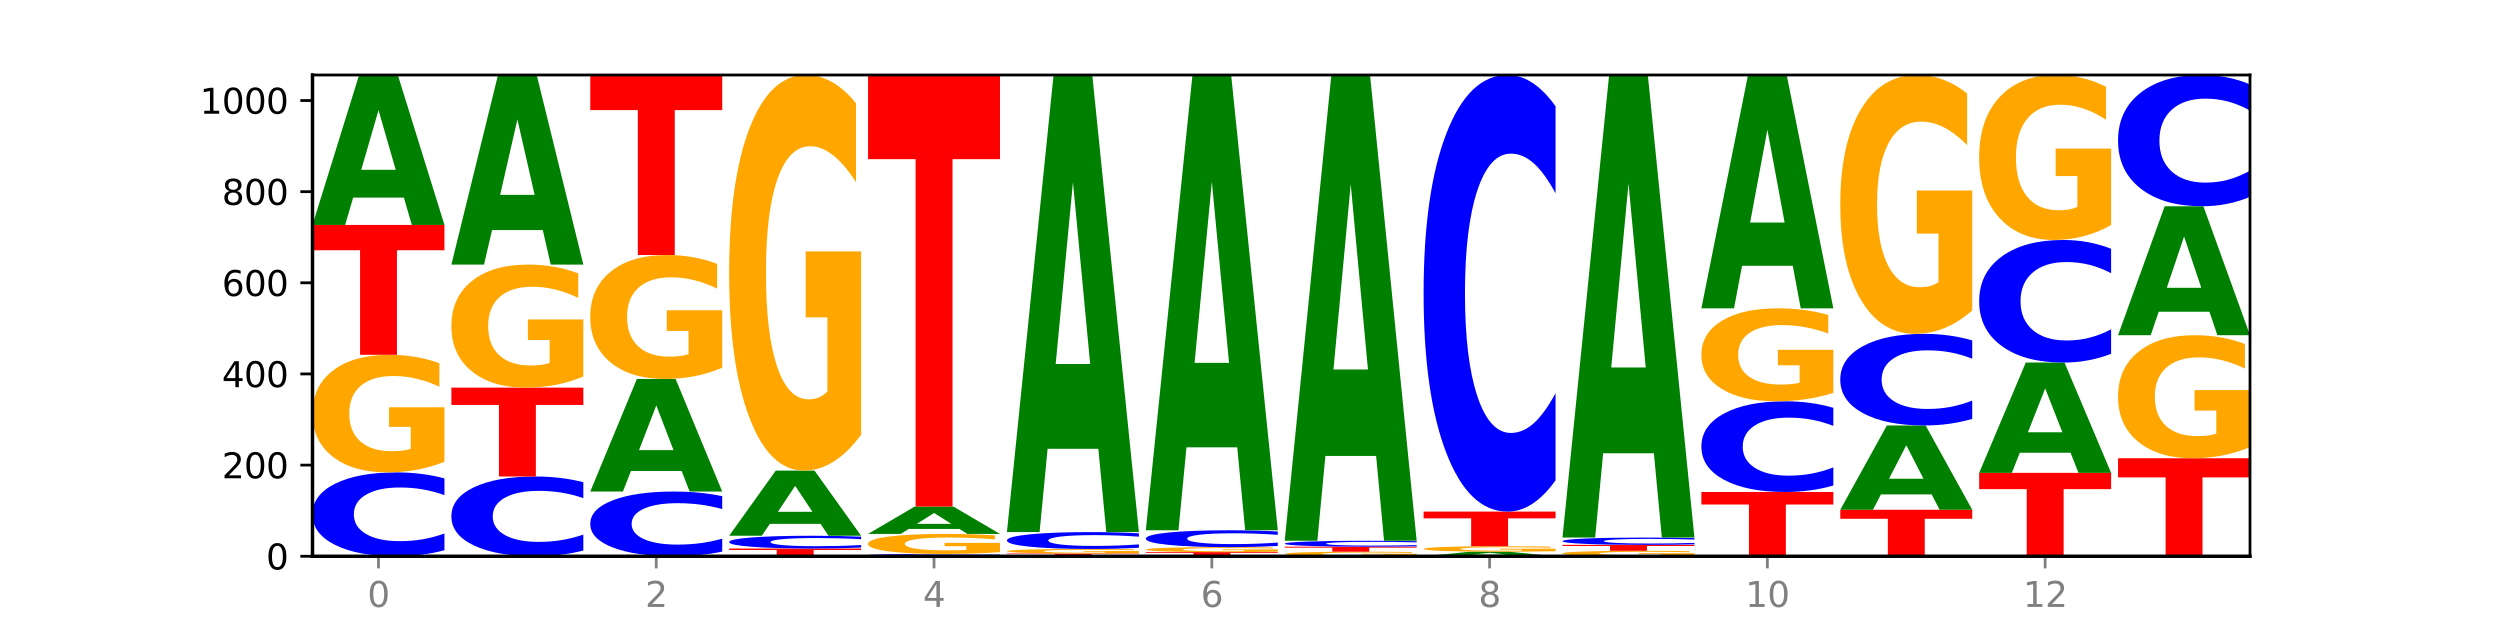
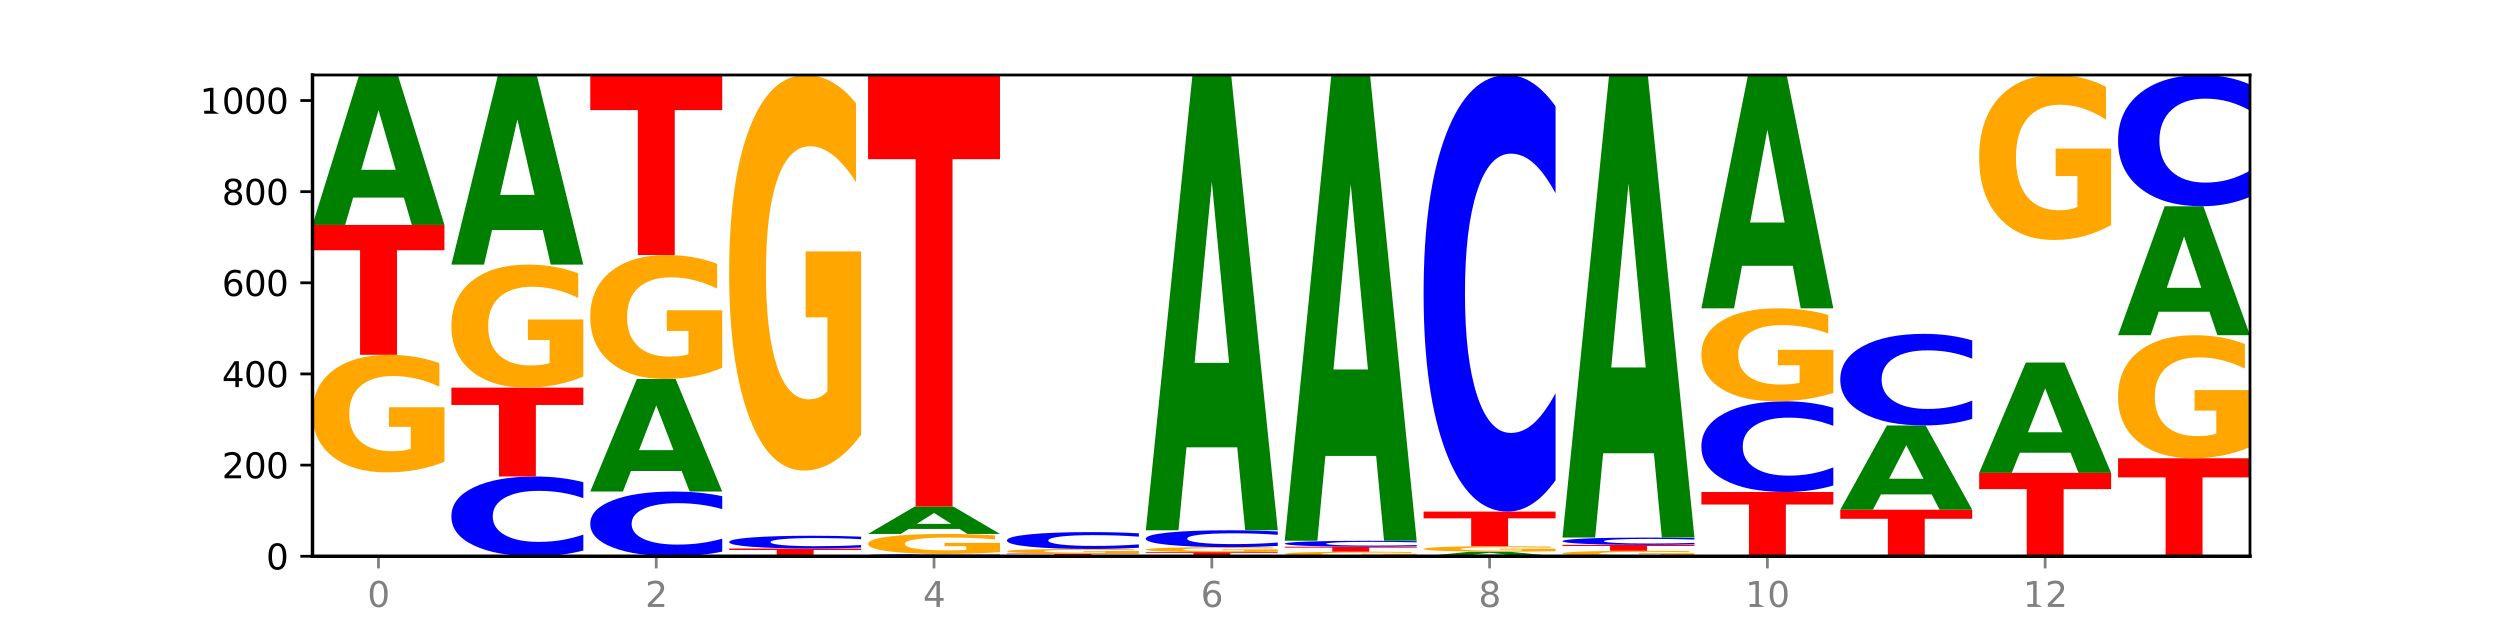
<svg xmlns="http://www.w3.org/2000/svg" xmlns:xlink="http://www.w3.org/1999/xlink" width="720pt" height="180pt" viewBox="0 0 720 180" version="1.1">
  <defs>
    <style type="text/css">*{stroke-linejoin: round; stroke-linecap: butt}</style>
  </defs>
  <g id="figure_1">
    <g id="patch_1">
      <path d="M 0 180  L 720 180  L 720 0  L 0 0  z " style="fill: #ffffff" />
    </g>
    <g id="axes_1">
      <g id="patch_2">
        <path d="M 90 160.2  L 648 160.2  L 648 21.6  L 90 21.6  z " style="fill: #ffffff" />
      </g>
      <g id="line2d_1">
        <path d="M 90 160.2  L 648 160.2  " clip-path="url(#pded46e2f58)" style="fill: none; stroke: #000000; stroke-width: 0.5; stroke-linecap: square" />
      </g>
      <g id="patch_3">
-         <path d="M 128 158.469  Q 124.821 159.327 121.384 159.761  Q 117.947 160.2 114.204 160.2  Q 103.04 160.2 96.52 156.947  Q 90 153.695 90 148.132  Q 90 142.55 96.52 139.303  Q 103.04 136.05 114.204 136.05  Q 117.947 136.05 121.384 136.489  Q 124.821 136.923 128 137.781  L 128 142.595  Q 124.793 141.458 121.681 140.929  Q 118.569 140.4 115.132 140.4  Q 108.966 140.4 105.434 142.46  Q 101.91 144.516 101.91 148.132  Q 101.91 151.734 105.434 153.795  Q 108.966 155.85 115.132 155.85  Q 118.569 155.85 121.681 155.321  Q 124.793 154.787 128 153.65  L 128 158.469  z " clip-path="url(#pded46e2f58)" style="fill: #0000ff" />
-       </g>
+         </g>
      <g id="patch_4">
        <path d="M 128 132.986  Q 124.168 134.518 120.046 135.288  Q 115.924 136.05 111.529 136.05  Q 101.599 136.05 95.8 131.489  Q 90 126.929 90 119.129  Q 90 111.239 95.902 106.713  Q 101.812 102.188 112.091 102.188  Q 116.052 102.188 119.68 102.803  Q 123.316 103.412 126.535 104.615  L 126.535 111.365  Q 123.214 109.819 119.926 109.057  Q 116.639 108.287 113.335 108.287  Q 107.22 108.287 103.907 111.099  Q 100.594 113.904 100.594 119.129  Q 100.594 124.305 103.788 127.131  Q 106.982 129.95 112.858 129.95  Q 114.459 129.95 115.83 129.79  Q 117.201 129.622 118.291 129.272  L 118.291 122.934  L 112.032 122.934  L 112.032 117.29  L 128 117.29  L 128 132.986  z " clip-path="url(#pded46e2f58)" style="fill: #ffa600" />
      </g>
      <g id="patch_5">
        <path d="M 90 64.781  L 128 64.781  L 128 72.077  L 114.329 72.077  L 114.329 102.188  L 103.698 102.188  L 103.698 72.077  L 90 72.077  L 90 64.781  z " clip-path="url(#pded46e2f58)" style="fill: #ff0000" />
      </g>
      <g id="patch_6">
        <path d="M 116.323 56.915  L 101.708 56.915  L 99.401 64.781  L 90 64.781  L 103.425 21.6  L 114.575 21.6  L 128 64.781  L 118.607 64.781  L 116.323 56.915  z M 104.039 48.901  L 113.969 48.901  L 109.012 31.724  L 104.039 48.901  z " clip-path="url(#pded46e2f58)" style="fill: #008000" />
      </g>
      <g id="patch_7">
        <path d="M 168 158.554  Q 164.821 159.37 161.384 159.782  Q 157.947 160.2 154.204 160.2  Q 143.04 160.2 136.52 157.107  Q 130 154.013 130 148.723  Q 130 143.414 136.52 140.325  Q 143.04 137.231 154.204 137.231  Q 157.947 137.231 161.384 137.649  Q 164.821 138.062 168 138.878  L 168 143.456  Q 164.793 142.374 161.681 141.871  Q 158.569 141.369 155.132 141.369  Q 148.966 141.369 145.434 143.328  Q 141.91 145.283 141.91 148.723  Q 141.91 152.148 145.434 154.108  Q 148.966 156.063 155.132 156.063  Q 158.569 156.063 161.681 155.56  Q 164.793 155.052 168 153.97  L 168 158.554  z " clip-path="url(#pded46e2f58)" style="fill: #0000ff" />
      </g>
      <g id="patch_8">
        <path d="M 130 111.638  L 168 111.638  L 168 116.629  L 154.329 116.629  L 154.329 137.231  L 143.698 137.231  L 143.698 116.629  L 130 116.629  L 130 111.638  z " clip-path="url(#pded46e2f58)" style="fill: #ff0000" />
      </g>
      <g id="patch_9">
        <path d="M 168 108.431  Q 164.168 110.034 160.046 110.84  Q 155.924 111.638 151.529 111.638  Q 141.599 111.638 135.8 106.865  Q 130 102.092 130 93.93  Q 130 85.672 135.902 80.936  Q 141.812 76.2 152.091 76.2  Q 156.052 76.2 159.68 76.844  Q 163.316 77.481 166.535 78.74  L 166.535 85.804  Q 163.214 84.186 159.926 83.389  Q 156.639 82.583 153.335 82.583  Q 147.22 82.583 143.907 85.526  Q 140.594 88.461 140.594 93.93  Q 140.594 99.347 143.788 102.304  Q 146.982 105.254 152.858 105.254  Q 154.459 105.254 155.83 105.086  Q 157.201 104.91 158.291 104.544  L 158.291 97.912  L 152.032 97.912  L 152.032 92.004  L 168 92.004  L 168 108.431  z " clip-path="url(#pded46e2f58)" style="fill: #ffa600" />
      </g>
      <g id="patch_10">
        <path d="M 156.323 66.254  L 141.708 66.254  L 139.401 76.2  L 130 76.2  L 143.425 21.6  L 154.575 21.6  L 168 76.2  L 158.607 76.2  L 156.323 66.254  z M 144.039 56.12  L 153.969 56.12  L 149.012 34.402  L 144.039 56.12  z " clip-path="url(#pded46e2f58)" style="fill: #008000" />
      </g>
      <g id="patch_11">
        <path d="M 208 158.864  Q 204.821 159.526 201.384 159.861  Q 197.947 160.2 194.204 160.2  Q 183.04 160.2 176.52 157.69  Q 170 155.18 170 150.887  Q 170 146.579 176.52 144.073  Q 183.04 141.562 194.204 141.562  Q 197.947 141.562 201.384 141.901  Q 204.821 142.236 208 142.898  L 208 146.614  Q 204.793 145.736 201.681 145.328  Q 198.569 144.92 195.132 144.92  Q 188.966 144.92 185.434 146.51  Q 181.91 148.096 181.91 150.887  Q 181.91 153.667 185.434 155.257  Q 188.966 156.843 195.132 156.843  Q 198.569 156.843 201.681 156.435  Q 204.793 156.023 208 155.145  L 208 158.864  z " clip-path="url(#pded46e2f58)" style="fill: #0000ff" />
      </g>
      <g id="patch_12">
        <path d="M 196.323 135.657  L 181.708 135.657  L 179.401 141.562  L 170 141.562  L 183.425 109.144  L 194.575 109.144  L 208 141.562  L 198.607 141.562  L 196.323 135.657  z M 184.039 129.64  L 193.969 129.64  L 189.012 116.745  L 184.039 129.64  z " clip-path="url(#pded46e2f58)" style="fill: #008000" />
      </g>
      <g id="patch_13">
        <path d="M 208 105.914  Q 204.168 107.529 200.046 108.34  Q 195.924 109.144 191.529 109.144  Q 181.599 109.144 175.8 104.336  Q 170 99.527 170 91.305  Q 170 82.986 175.902 78.215  Q 181.812 73.444 192.091 73.444  Q 196.052 73.444 199.68 74.093  Q 203.316 74.734 206.535 76.003  L 206.535 83.119  Q 203.214 81.489 199.926 80.686  Q 196.639 79.874 193.335 79.874  Q 187.22 79.874 183.907 82.839  Q 180.594 85.796 180.594 91.305  Q 180.594 96.762 183.788 99.741  Q 186.982 102.713 192.858 102.713  Q 194.459 102.713 195.83 102.544  Q 197.201 102.367 198.291 101.998  L 198.291 95.317  L 192.032 95.317  L 192.032 89.365  L 208 89.365  L 208 105.914  z " clip-path="url(#pded46e2f58)" style="fill: #ffa600" />
      </g>
      <g id="patch_14">
        <path d="M 170 21.6  L 208 21.6  L 208 31.711  L 194.329 31.711  L 194.329 73.444  L 183.698 73.444  L 183.698 31.711  L 170 31.711  L 170 21.6  z " clip-path="url(#pded46e2f58)" style="fill: #ff0000" />
      </g>
      <g id="patch_15">
        <path d="M 210 157.969  L 248 157.969  L 248 158.404  L 234.329 158.404  L 234.329 160.2  L 223.698 160.2  L 223.698 158.404  L 210 158.404  L 210 157.969  z " clip-path="url(#pded46e2f58)" style="fill: #ff0000" />
      </g>
      <g id="patch_16">
        <path d="M 248 157.705  Q 244.821 157.836 241.384 157.902  Q 237.947 157.969 234.204 157.969  Q 223.04 157.969 216.52 157.474  Q 210 156.979 210 156.132  Q 210 155.283 216.52 154.789  Q 223.04 154.294 234.204 154.294  Q 237.947 154.294 241.384 154.361  Q 244.821 154.427 248 154.557  L 248 155.29  Q 244.793 155.117 241.681 155.036  Q 238.569 154.956 235.132 154.956  Q 228.966 154.956 225.434 155.269  Q 221.91 155.582 221.91 156.132  Q 221.91 156.68 225.434 156.994  Q 228.966 157.307 235.132 157.307  Q 238.569 157.307 241.681 157.226  Q 244.793 157.145 248 156.972  L 248 157.705  z " clip-path="url(#pded46e2f58)" style="fill: #0000ff" />
      </g>
      <g id="patch_17">
-         <path d="M 236.323 150.875  L 221.708 150.875  L 219.401 154.294  L 210 154.294  L 223.425 135.525  L 234.575 135.525  L 248 154.294  L 238.607 154.294  L 236.323 150.875  z M 224.039 147.391  L 233.969 147.391  L 229.012 139.926  L 224.039 147.391  z " clip-path="url(#pded46e2f58)" style="fill: #008000" />
-       </g>
+         </g>
      <g id="patch_18">
        <path d="M 248 125.217  Q 244.168 130.371 240.046 132.96  Q 235.924 135.525 231.529 135.525  Q 221.599 135.525 215.8 120.181  Q 210 104.837 210 78.598  Q 210 52.052 215.902 36.826  Q 221.812 21.6 232.091 21.6  Q 236.052 21.6 239.68 23.671  Q 243.316 25.718 246.535 29.766  L 246.535 52.476  Q 243.214 47.275 239.926 44.71  Q 236.639 42.121 233.335 42.121  Q 227.22 42.121 223.907 51.582  Q 220.594 61.018 220.594 78.598  Q 220.594 96.012 223.788 105.52  Q 226.982 115.004 232.858 115.004  Q 234.459 115.004 235.83 114.463  Q 237.201 113.898 238.291 112.721  L 238.291 91.4  L 232.032 91.4  L 232.032 72.409  L 248 72.409  L 248 125.217  z " clip-path="url(#pded46e2f58)" style="fill: #ffa600" />
      </g>
      <g id="patch_19">
        <path d="M 288 160.153  Q 284.821 160.176 281.384 160.188  Q 277.947 160.2 274.204 160.2  Q 263.04 160.2 256.52 160.112  Q 250 160.023 250 159.872  Q 250 159.72 256.52 159.632  Q 263.04 159.544 274.204 159.544  Q 277.947 159.544 281.384 159.556  Q 284.821 159.567 288 159.591  L 288 159.722  Q 284.793 159.691 281.681 159.676  Q 278.569 159.662 275.132 159.662  Q 268.966 159.662 265.434 159.718  Q 261.91 159.774 261.91 159.872  Q 261.91 159.97 265.434 160.026  Q 268.966 160.082 275.132 160.082  Q 278.569 160.082 281.681 160.067  Q 284.793 160.053 288 160.022  L 288 160.153  z " clip-path="url(#pded46e2f58)" style="fill: #0000ff" />
      </g>
      <g id="patch_20">
        <path d="M 288 159.021  Q 284.168 159.282 280.046 159.414  Q 275.924 159.544 271.529 159.544  Q 261.599 159.544 255.8 158.766  Q 250 157.988 250 156.658  Q 250 155.312 255.902 154.541  Q 261.812 153.769 272.091 153.769  Q 276.052 153.769 279.68 153.874  Q 283.316 153.978 286.535 154.183  L 286.535 155.334  Q 283.214 155.07 279.926 154.94  Q 276.639 154.809 273.335 154.809  Q 267.22 154.809 263.907 155.289  Q 260.594 155.767 260.594 156.658  Q 260.594 157.541 263.788 158.023  Q 266.982 158.504 272.858 158.504  Q 274.459 158.504 275.83 158.476  Q 277.201 158.447 278.291 158.388  L 278.291 157.307  L 272.032 157.307  L 272.032 156.344  L 288 156.344  L 288 159.021  z " clip-path="url(#pded46e2f58)" style="fill: #ffa600" />
      </g>
      <g id="patch_21">
        <path d="M 276.323 152.334  L 261.708 152.334  L 259.401 153.769  L 250 153.769  L 263.425 145.894  L 274.575 145.894  L 288 153.769  L 278.607 153.769  L 276.323 152.334  z M 264.039 150.873  L 273.969 150.873  L 269.012 147.74  L 264.039 150.873  z " clip-path="url(#pded46e2f58)" style="fill: #008000" />
      </g>
      <g id="patch_22">
        <path d="M 250 21.6  L 288 21.6  L 288 45.841  L 274.329 45.841  L 274.329 145.894  L 263.698 145.894  L 263.698 45.841  L 250 45.841  L 250 21.6  z " clip-path="url(#pded46e2f58)" style="fill: #ff0000" />
      </g>
      <g id="patch_23">
        <path d="M 290 159.412  L 328 159.412  L 328 159.566  L 314.329 159.566  L 314.329 160.2  L 303.698 160.2  L 303.698 159.566  L 290 159.566  L 290 159.412  z " clip-path="url(#pded46e2f58)" style="fill: #ff0000" />
      </g>
      <g id="patch_24">
        <path d="M 328 159.294  Q 324.168 159.353 320.046 159.383  Q 315.924 159.412 311.529 159.412  Q 301.599 159.412 295.8 159.236  Q 290 159.059 290 158.757  Q 290 158.451 295.902 158.275  Q 301.812 158.1 312.091 158.1  Q 316.052 158.1 319.68 158.124  Q 323.316 158.147 326.535 158.194  L 326.535 158.456  Q 323.214 158.396 319.926 158.366  Q 316.639 158.336 313.335 158.336  Q 307.22 158.336 303.907 158.445  Q 300.594 158.554 300.594 158.757  Q 300.594 158.957 303.788 159.067  Q 306.982 159.176 312.858 159.176  Q 314.459 159.176 315.83 159.17  Q 317.201 159.163 318.291 159.15  L 318.291 158.904  L 312.032 158.904  L 312.032 158.685  L 328 158.685  L 328 159.294  z " clip-path="url(#pded46e2f58)" style="fill: #ffa600" />
      </g>
      <g id="patch_25">
        <path d="M 328 157.752  Q 324.821 157.924 321.384 158.012  Q 317.947 158.1 314.204 158.1  Q 303.04 158.1 296.52 157.446  Q 290 156.792 290 155.673  Q 290 154.551 296.52 153.898  Q 303.04 153.244 314.204 153.244  Q 317.947 153.244 321.384 153.332  Q 324.821 153.419 328 153.592  L 328 154.56  Q 324.793 154.331 321.681 154.225  Q 318.569 154.118 315.132 154.118  Q 308.966 154.118 305.434 154.533  Q 301.91 154.946 301.91 155.673  Q 301.91 156.398 305.434 156.812  Q 308.966 157.225 315.132 157.225  Q 318.569 157.225 321.681 157.119  Q 324.793 157.012 328 156.783  L 328 157.752  z " clip-path="url(#pded46e2f58)" style="fill: #0000ff" />
      </g>
      <g id="patch_26">
-         <path d="M 316.323 129.262  L 301.708 129.262  L 299.401 153.244  L 290 153.244  L 303.425 21.6  L 314.575 21.6  L 328 153.244  L 318.607 153.244  L 316.323 129.262  z M 304.039 104.83  L 313.969 104.83  L 309.012 52.465  L 304.039 104.83  z " clip-path="url(#pded46e2f58)" style="fill: #008000" />
-       </g>
+         </g>
      <g id="patch_27">
        <path d="M 330 159.019  L 368 159.019  L 368 159.249  L 354.329 159.249  L 354.329 160.2  L 343.698 160.2  L 343.698 159.249  L 330 159.249  L 330 159.019  z " clip-path="url(#pded46e2f58)" style="fill: #ff0000" />
      </g>
      <g id="patch_28">
        <path d="M 368 158.888  Q 364.168 158.953 360.046 158.986  Q 355.924 159.019 351.529 159.019  Q 341.599 159.019 335.8 158.824  Q 330 158.63 330 158.297  Q 330 157.961 335.902 157.768  Q 341.812 157.575 352.091 157.575  Q 356.052 157.575 359.68 157.601  Q 363.316 157.627 366.535 157.678  L 366.535 157.966  Q 363.214 157.9 359.926 157.868  Q 356.639 157.835 353.335 157.835  Q 347.22 157.835 343.907 157.955  Q 340.594 158.075 340.594 158.297  Q 340.594 158.518 343.788 158.639  Q 346.982 158.759 352.858 158.759  Q 354.459 158.759 355.83 158.752  Q 357.201 158.745 358.291 158.73  L 358.291 158.46  L 352.032 158.46  L 352.032 158.219  L 368 158.219  L 368 158.888  z " clip-path="url(#pded46e2f58)" style="fill: #ffa600" />
      </g>
      <g id="patch_29">
        <path d="M 368 157.227  Q 364.821 157.399 361.384 157.487  Q 357.947 157.575 354.204 157.575  Q 343.04 157.575 336.52 156.921  Q 330 156.267 330 155.148  Q 330 154.026 336.52 153.373  Q 343.04 152.719 354.204 152.719  Q 357.947 152.719 361.384 152.807  Q 364.821 152.894 368 153.067  L 368 154.035  Q 364.793 153.806 361.681 153.7  Q 358.569 153.593 355.132 153.593  Q 348.966 153.593 345.434 154.008  Q 341.91 154.421 341.91 155.148  Q 341.91 155.873 345.434 156.287  Q 348.966 156.7 355.132 156.7  Q 358.569 156.7 361.681 156.594  Q 364.793 156.487 368 156.258  L 368 157.227  z " clip-path="url(#pded46e2f58)" style="fill: #0000ff" />
      </g>
      <g id="patch_30">
        <path d="M 356.323 128.833  L 341.708 128.833  L 339.401 152.719  L 330 152.719  L 343.425 21.6  L 354.575 21.6  L 368 152.719  L 358.607 152.719  L 356.323 128.833  z M 344.039 104.498  L 353.969 104.498  L 349.012 52.342  L 344.039 104.498  z " clip-path="url(#pded46e2f58)" style="fill: #008000" />
      </g>
      <g id="patch_31">
        <path d="M 408 160.081  Q 404.168 160.141 400.046 160.17  Q 395.924 160.2 391.529 160.2  Q 381.599 160.2 375.8 160.023  Q 370 159.846 370 159.544  Q 370 159.238 375.902 159.063  Q 381.812 158.887 392.091 158.887  Q 396.052 158.887 399.68 158.911  Q 403.316 158.935 406.535 158.982  L 406.535 159.243  Q 403.214 159.183 399.926 159.154  Q 396.639 159.124 393.335 159.124  Q 387.22 159.124 383.907 159.233  Q 380.594 159.342 380.594 159.544  Q 380.594 159.745 383.788 159.854  Q 386.982 159.964 392.858 159.964  Q 394.459 159.964 395.83 159.957  Q 397.201 159.951 398.291 159.937  L 398.291 159.692  L 392.032 159.692  L 392.032 159.473  L 408 159.473  L 408 160.081  z " clip-path="url(#pded46e2f58)" style="fill: #ffa600" />
      </g>
      <g id="patch_32">
        <path d="M 370 157.444  L 408 157.444  L 408 157.725  L 394.329 157.725  L 394.329 158.887  L 383.698 158.887  L 383.698 157.725  L 370 157.725  L 370 157.444  z " clip-path="url(#pded46e2f58)" style="fill: #ff0000" />
      </g>
      <g id="patch_33">
        <path d="M 408 157.321  Q 404.821 157.382 401.384 157.413  Q 397.947 157.444 394.204 157.444  Q 383.04 157.444 376.52 157.214  Q 370 156.984 370 156.591  Q 370 156.197 376.52 155.967  Q 383.04 155.738 394.204 155.738  Q 397.947 155.738 401.384 155.769  Q 404.821 155.799 408 155.86  L 408 156.2  Q 404.793 156.12 401.681 156.082  Q 398.569 156.045 395.132 156.045  Q 388.966 156.045 385.434 156.19  Q 381.91 156.336 381.91 156.591  Q 381.91 156.846 385.434 156.991  Q 388.966 157.136 395.132 157.136  Q 398.569 157.136 401.681 157.099  Q 404.793 157.061 408 156.981  L 408 157.321  z " clip-path="url(#pded46e2f58)" style="fill: #0000ff" />
      </g>
      <g id="patch_34">
        <path d="M 396.323 131.302  L 381.708 131.302  L 379.401 155.738  L 370 155.738  L 383.425 21.6  L 394.575 21.6  L 408 155.738  L 398.607 155.738  L 396.323 131.302  z M 384.039 106.406  L 393.969 106.406  L 389.012 53.05  L 384.039 106.406  z " clip-path="url(#pded46e2f58)" style="fill: #008000" />
      </g>
      <g id="patch_35">
        <path d="M 436.323 159.961  L 421.708 159.961  L 419.401 160.2  L 410 160.2  L 423.425 158.887  L 434.575 158.887  L 448 160.2  L 438.607 160.2  L 436.323 159.961  z M 424.039 159.717  L 433.969 159.717  L 429.012 159.195  L 424.039 159.717  z " clip-path="url(#pded46e2f58)" style="fill: #008000" />
      </g>
      <g id="patch_36">
        <path d="M 448 158.745  Q 444.168 158.816 440.046 158.852  Q 435.924 158.887 431.529 158.887  Q 421.599 158.887 415.8 158.675  Q 410 158.463 410 158.1  Q 410 157.733 415.902 157.523  Q 421.812 157.312 432.091 157.312  Q 436.052 157.312 439.68 157.341  Q 443.316 157.369 446.535 157.425  L 446.535 157.739  Q 443.214 157.667 439.926 157.632  Q 436.639 157.596 433.335 157.596  Q 427.22 157.596 423.907 157.727  Q 420.594 157.857 420.594 158.1  Q 420.594 158.341 423.788 158.473  Q 426.982 158.604 432.858 158.604  Q 434.459 158.604 435.83 158.596  Q 437.201 158.589 438.291 158.572  L 438.291 158.277  L 432.032 158.277  L 432.032 158.015  L 448 158.015  L 448 158.745  z " clip-path="url(#pded46e2f58)" style="fill: #ffa600" />
      </g>
      <g id="patch_37">
        <path d="M 410 147.338  L 448 147.338  L 448 149.283  L 434.329 149.283  L 434.329 157.312  L 423.698 157.312  L 423.698 149.283  L 410 149.283  L 410 147.338  z " clip-path="url(#pded46e2f58)" style="fill: #ff0000" />
      </g>
      <g id="patch_38">
        <path d="M 448 138.325  Q 444.821 142.792 441.384 145.052  Q 437.947 147.338 434.204 147.338  Q 423.04 147.338 416.52 130.403  Q 410 113.468 410 84.508  Q 410 55.443 416.52 38.535  Q 423.04 21.6 434.204 21.6  Q 437.947 21.6 441.384 23.886  Q 444.821 26.145 448 30.613  L 448 55.677  Q 444.793 49.755 441.681 47.002  Q 438.569 44.249 435.132 44.249  Q 428.966 44.249 425.434 54.976  Q 421.91 65.677 421.91 84.508  Q 421.91 103.261 425.434 113.988  Q 428.966 124.689 435.132 124.689  Q 438.569 124.689 441.681 121.935  Q 444.793 119.156 448 113.234  L 448 138.325  z " clip-path="url(#pded46e2f58)" style="fill: #0000ff" />
      </g>
      <g id="patch_39">
        <path d="M 488 160.057  Q 484.168 160.129 480.046 160.165  Q 475.924 160.2 471.529 160.2  Q 461.599 160.2 455.8 159.988  Q 450 159.776 450 159.413  Q 450 159.046 455.902 158.835  Q 461.812 158.625 472.091 158.625  Q 476.052 158.625 479.68 158.654  Q 483.316 158.682 486.535 158.738  L 486.535 159.052  Q 483.214 158.98 479.926 158.944  Q 476.639 158.909 473.335 158.909  Q 467.22 158.909 463.907 159.039  Q 460.594 159.17 460.594 159.413  Q 460.594 159.654 463.788 159.785  Q 466.982 159.916 472.858 159.916  Q 474.459 159.916 475.83 159.909  Q 477.201 159.901 478.291 159.885  L 478.291 159.59  L 472.032 159.59  L 472.032 159.327  L 488 159.327  L 488 160.057  z " clip-path="url(#pded46e2f58)" style="fill: #ffa600" />
      </g>
      <g id="patch_40">
        <path d="M 450 156.919  L 488 156.919  L 488 157.252  L 474.329 157.252  L 474.329 158.625  L 463.698 158.625  L 463.698 157.252  L 450 157.252  L 450 156.919  z " clip-path="url(#pded46e2f58)" style="fill: #ff0000" />
      </g>
      <g id="patch_41">
        <path d="M 488 156.768  Q 484.821 156.843 481.384 156.881  Q 477.947 156.919 474.204 156.919  Q 463.04 156.919 456.52 156.636  Q 450 156.353 450 155.869  Q 450 155.384 456.52 155.102  Q 463.04 154.819 474.204 154.819  Q 477.947 154.819 481.384 154.857  Q 484.821 154.895 488 154.969  L 488 155.388  Q 484.793 155.289 481.681 155.243  Q 478.569 155.197 475.132 155.197  Q 468.966 155.197 465.434 155.376  Q 461.91 155.555 461.91 155.869  Q 461.91 156.183 465.434 156.362  Q 468.966 156.54 475.132 156.54  Q 478.569 156.54 481.681 156.494  Q 484.793 156.448 488 156.349  L 488 156.768  z " clip-path="url(#pded46e2f58)" style="fill: #0000ff" />
      </g>
      <g id="patch_42">
        <path d="M 476.323 130.55  L 461.708 130.55  L 459.401 154.819  L 450 154.819  L 463.425 21.6  L 474.575 21.6  L 488 154.819  L 478.607 154.819  L 476.323 130.55  z M 464.039 105.825  L 473.969 105.825  L 469.012 52.835  L 464.039 105.825  z " clip-path="url(#pded46e2f58)" style="fill: #008000" />
      </g>
      <g id="patch_43">
        <path d="M 490 141.694  L 528 141.694  L 528 145.303  L 514.329 145.303  L 514.329 160.2  L 503.698 160.2  L 503.698 145.303  L 490 145.303  L 490 141.694  z " clip-path="url(#pded46e2f58)" style="fill: #ff0000" />
      </g>
      <g id="patch_44">
        <path d="M 528 139.822  Q 524.821 140.75 521.384 141.219  Q 517.947 141.694 514.204 141.694  Q 503.04 141.694 496.52 138.176  Q 490 134.658 490 128.642  Q 490 122.605 496.52 119.093  Q 503.04 115.575 514.204 115.575  Q 517.947 115.575 521.384 116.05  Q 524.821 116.519 528 117.447  L 528 122.654  Q 524.793 121.424 521.681 120.852  Q 518.569 120.28 515.132 120.28  Q 508.966 120.28 505.434 122.508  Q 501.91 124.731 501.91 128.642  Q 501.91 132.538 505.434 134.766  Q 508.966 136.989 515.132 136.989  Q 518.569 136.989 521.681 136.417  Q 524.793 135.84 528 134.61  L 528 139.822  z " clip-path="url(#pded46e2f58)" style="fill: #0000ff" />
      </g>
      <g id="patch_45">
        <path d="M 528 113.152  Q 524.168 114.364 520.046 114.972  Q 515.924 115.575 511.529 115.575  Q 501.599 115.575 495.8 111.969  Q 490 108.363 490 102.196  Q 490 95.957 495.902 92.378  Q 501.812 88.8 512.091 88.8  Q 516.052 88.8 519.68 89.287  Q 523.316 89.768 526.535 90.719  L 526.535 96.057  Q 523.214 94.834 519.926 94.231  Q 516.639 93.623 513.335 93.623  Q 507.22 93.623 503.907 95.846  Q 500.594 98.064 500.594 102.196  Q 500.594 106.289 503.788 108.523  Q 506.982 110.752 512.858 110.752  Q 514.459 110.752 515.83 110.625  Q 517.201 110.492 518.291 110.216  L 518.291 105.205  L 512.032 105.205  L 512.032 100.741  L 528 100.741  L 528 113.152  z " clip-path="url(#pded46e2f58)" style="fill: #ffa600" />
      </g>
      <g id="patch_46">
        <path d="M 516.323 76.558  L 501.708 76.558  L 499.401 88.8  L 490 88.8  L 503.425 21.6  L 514.575 21.6  L 528 88.8  L 518.607 88.8  L 516.323 76.558  z M 504.039 64.086  L 513.969 64.086  L 509.012 37.356  L 504.039 64.086  z " clip-path="url(#pded46e2f58)" style="fill: #008000" />
      </g>
      <g id="patch_47">
        <path d="M 530 146.812  L 568 146.812  L 568 149.423  L 554.329 149.423  L 554.329 160.2  L 543.698 160.2  L 543.698 149.423  L 530 149.423  L 530 146.812  z " clip-path="url(#pded46e2f58)" style="fill: #ff0000" />
      </g>
      <g id="patch_48">
        <path d="M 556.323 142.389  L 541.708 142.389  L 539.401 146.812  L 530 146.812  L 543.425 122.531  L 554.575 122.531  L 568 146.812  L 558.607 146.812  L 556.323 142.389  z M 544.039 137.883  L 553.969 137.883  L 549.012 128.224  L 544.039 137.883  z " clip-path="url(#pded46e2f58)" style="fill: #008000" />
      </g>
      <g id="patch_49">
        <path d="M 568 120.64  Q 564.821 121.578 561.384 122.052  Q 557.947 122.531 554.204 122.531  Q 543.04 122.531 536.52 118.978  Q 530 115.425 530 109.349  Q 530 103.251 536.52 99.703  Q 543.04 96.15 554.204 96.15  Q 557.947 96.15 561.384 96.63  Q 564.821 97.104 568 98.041  L 568 103.3  Q 564.793 102.057 561.681 101.48  Q 558.569 100.902 555.132 100.902  Q 548.966 100.902 545.434 103.153  Q 541.91 105.398 541.91 109.349  Q 541.91 113.283 545.434 115.534  Q 548.966 117.779 555.132 117.779  Q 558.569 117.779 561.681 117.202  Q 564.793 116.618 568 115.376  L 568 120.64  z " clip-path="url(#pded46e2f58)" style="fill: #0000ff" />
      </g>
      <g id="patch_50">
-         <path d="M 568 89.405  Q 564.168 92.777 560.046 94.471  Q 555.924 96.15 551.529 96.15  Q 541.599 96.15 535.8 86.109  Q 530 76.069 530 58.898  Q 530 41.527 535.902 31.564  Q 541.812 21.6 552.091 21.6  Q 556.052 21.6 559.68 22.955  Q 563.316 24.295 566.535 26.944  L 566.535 41.804  Q 563.214 38.401 559.926 36.723  Q 556.639 35.029 553.335 35.029  Q 547.22 35.029 543.907 41.219  Q 540.594 47.395 540.594 58.898  Q 540.594 70.294 543.788 76.515  Q 546.982 82.721 552.858 82.721  Q 554.459 82.721 555.83 82.367  Q 557.201 81.998 558.291 81.228  L 558.291 67.276  L 552.032 67.276  L 552.032 54.848  L 568 54.848  L 568 89.405  z " clip-path="url(#pded46e2f58)" style="fill: #ffa600" />
-       </g>
+         </g>
      <g id="patch_51">
        <path d="M 570 136.181  L 608 136.181  L 608 140.866  L 594.329 140.866  L 594.329 160.2  L 583.698 160.2  L 583.698 140.866  L 570 140.866  L 570 136.181  z " clip-path="url(#pded46e2f58)" style="fill: #ff0000" />
      </g>
      <g id="patch_52">
        <path d="M 596.323 130.395  L 581.708 130.395  L 579.401 136.181  L 570 136.181  L 583.425 104.419  L 594.575 104.419  L 608 136.181  L 598.607 136.181  L 596.323 130.395  z M 584.039 124.5  L 593.969 124.5  L 589.012 111.866  L 584.039 124.5  z " clip-path="url(#pded46e2f58)" style="fill: #008000" />
      </g>
      <g id="patch_53">
-         <path d="M 608 101.888  Q 604.821 103.142 601.384 103.777  Q 597.947 104.419 594.204 104.419  Q 583.04 104.419 576.52 99.664  Q 570 94.908 570 86.777  Q 570 78.616 576.52 73.868  Q 583.04 69.112 594.204 69.112  Q 597.947 69.112 601.384 69.754  Q 604.821 70.389 608 71.643  L 608 78.681  Q 604.793 77.018 601.681 76.245  Q 598.569 75.472 595.132 75.472  Q 588.966 75.472 585.434 78.484  Q 581.91 81.489 581.91 86.777  Q 581.91 92.042 585.434 95.054  Q 588.966 98.059 595.132 98.059  Q 598.569 98.059 601.681 97.286  Q 604.793 96.506 608 94.843  L 608 101.888  z " clip-path="url(#pded46e2f58)" style="fill: #0000ff" />
-       </g>
+         </g>
      <g id="patch_54">
        <path d="M 608 64.814  Q 604.168 66.963 600.046 68.043  Q 595.924 69.112 591.529 69.112  Q 581.599 69.112 575.8 62.713  Q 570 56.314 570 45.371  Q 570 34.3 575.902 27.95  Q 581.812 21.6 592.091 21.6  Q 596.052 21.6 599.68 22.464  Q 603.316 23.318 606.535 25.006  L 606.535 34.477  Q 603.214 32.308 599.926 31.238  Q 596.639 30.158 593.335 30.158  Q 587.22 30.158 583.907 34.104  Q 580.594 38.039 580.594 45.371  Q 580.594 52.634 583.788 56.599  Q 586.982 60.554 592.858 60.554  Q 594.459 60.554 595.83 60.328  Q 597.201 60.093 598.291 59.602  L 598.291 50.71  L 592.032 50.71  L 592.032 42.79  L 608 42.79  L 608 64.814  z " clip-path="url(#pded46e2f58)" style="fill: #ffa600" />
      </g>
      <g id="patch_55">
        <path d="M 610 131.981  L 648 131.981  L 648 137.485  L 634.329 137.485  L 634.329 160.2  L 623.698 160.2  L 623.698 137.485  L 610 137.485  L 610 131.981  z " clip-path="url(#pded46e2f58)" style="fill: #ff0000" />
      </g>
      <g id="patch_56">
        <path d="M 648 128.775  Q 644.168 130.378 640.046 131.183  Q 635.924 131.981 631.529 131.981  Q 621.599 131.981 615.8 127.208  Q 610 122.436 610 114.273  Q 610 106.016 615.902 101.28  Q 621.812 96.544 632.091 96.544  Q 636.052 96.544 639.68 97.188  Q 643.316 97.825 646.535 99.084  L 646.535 106.148  Q 643.214 104.53 639.926 103.732  Q 636.639 102.927 633.335 102.927  Q 627.22 102.927 623.907 105.87  Q 620.594 108.805 620.594 114.273  Q 620.594 119.69 623.788 122.648  Q 626.982 125.598 632.858 125.598  Q 634.459 125.598 635.83 125.43  Q 637.201 125.254 638.291 124.888  L 638.291 118.256  L 632.032 118.256  L 632.032 112.348  L 648 112.348  L 648 128.775  z " clip-path="url(#pded46e2f58)" style="fill: #ffa600" />
      </g>
      <g id="patch_57">
        <path d="M 636.323 89.777  L 621.708 89.777  L 619.401 96.544  L 610 96.544  L 623.425 59.4  L 634.575 59.4  L 648 96.544  L 638.607 96.544  L 636.323 89.777  z M 624.039 82.884  L 633.969 82.884  L 629.012 68.109  L 624.039 82.884  z " clip-path="url(#pded46e2f58)" style="fill: #008000" />
      </g>
      <g id="patch_58">
        <path d="M 648 56.691  Q 644.821 58.034 641.384 58.713  Q 637.947 59.4 634.204 59.4  Q 623.04 59.4 616.52 54.309  Q 610 49.218 610 40.512  Q 610 31.774 616.52 26.691  Q 623.04 21.6 634.204 21.6  Q 637.947 21.6 641.384 22.287  Q 644.821 22.966 648 24.309  L 648 31.844  Q 644.793 30.064 641.681 29.237  Q 638.569 28.409 635.132 28.409  Q 628.966 28.409 625.434 31.634  Q 621.91 34.851 621.91 40.512  Q 621.91 46.149 625.434 49.374  Q 628.966 52.591 635.132 52.591  Q 638.569 52.591 641.681 51.763  Q 644.793 50.928 648 49.148  L 648 56.691  z " clip-path="url(#pded46e2f58)" style="fill: #0000ff" />
      </g>
      <g id="matplotlib.axis_1">
        <g id="xtick_1">
          <g id="line2d_2">
            <defs>
              <path id="mfc837942a8" d="M 0 0  L 0 3.5  " style="stroke: #808080; stroke-width: 0.8" />
            </defs>
            <g>
              <use xlink:href="#mfc837942a8" x="109" y="160.2" style="fill: #808080; stroke: #808080; stroke-width: 0.8" />
            </g>
          </g>
          <g id="text_1">
            <g style="fill: #808080" transform="translate(105.819 174.798) scale(0.1 -0.1)">
              <defs>
                <path id="DejaVuSans-30" d="M 2034 4250  Q 1547 4250 1301 3770  Q 1056 3291 1056 2328  Q 1056 1369 1301 889  Q 1547 409 2034 409  Q 2525 409 2770 889  Q 3016 1369 3016 2328  Q 3016 3291 2770 3770  Q 2525 4250 2034 4250  z M 2034 4750  Q 2819 4750 3233 4129  Q 3647 3509 3647 2328  Q 3647 1150 3233 529  Q 2819 -91 2034 -91  Q 1250 -91 836 529  Q 422 1150 422 2328  Q 422 3509 836 4129  Q 1250 4750 2034 4750  z " transform="scale(0.016)" />
              </defs>
              <use xlink:href="#DejaVuSans-30" />
            </g>
          </g>
        </g>
        <g id="xtick_2">
          <g id="line2d_3">
            <g>
              <use xlink:href="#mfc837942a8" x="189" y="160.2" style="fill: #808080; stroke: #808080; stroke-width: 0.8" />
            </g>
          </g>
          <g id="text_2">
            <g style="fill: #808080" transform="translate(185.819 174.798) scale(0.1 -0.1)">
              <defs>
                <path id="DejaVuSans-32" d="M 1228 531  L 3431 531  L 3431 0  L 469 0  L 469 531  Q 828 903 1448 1529  Q 2069 2156 2228 2338  Q 2531 2678 2651 2914  Q 2772 3150 2772 3378  Q 2772 3750 2511 3984  Q 2250 4219 1831 4219  Q 1534 4219 1204 4116  Q 875 4013 500 3803  L 500 4441  Q 881 4594 1212 4672  Q 1544 4750 1819 4750  Q 2544 4750 2975 4387  Q 3406 4025 3406 3419  Q 3406 3131 3298 2873  Q 3191 2616 2906 2266  Q 2828 2175 2409 1742  Q 1991 1309 1228 531  z " transform="scale(0.016)" />
              </defs>
              <use xlink:href="#DejaVuSans-32" />
            </g>
          </g>
        </g>
        <g id="xtick_3">
          <g id="line2d_4">
            <g>
              <use xlink:href="#mfc837942a8" x="269" y="160.2" style="fill: #808080; stroke: #808080; stroke-width: 0.8" />
            </g>
          </g>
          <g id="text_3">
            <g style="fill: #808080" transform="translate(265.819 174.798) scale(0.1 -0.1)">
              <defs>
                <path id="DejaVuSans-34" d="M 2419 4116  L 825 1625  L 2419 1625  L 2419 4116  z M 2253 4666  L 3047 4666  L 3047 1625  L 3713 1625  L 3713 1100  L 3047 1100  L 3047 0  L 2419 0  L 2419 1100  L 313 1100  L 313 1709  L 2253 4666  z " transform="scale(0.016)" />
              </defs>
              <use xlink:href="#DejaVuSans-34" />
            </g>
          </g>
        </g>
        <g id="xtick_4">
          <g id="line2d_5">
            <g>
              <use xlink:href="#mfc837942a8" x="349" y="160.2" style="fill: #808080; stroke: #808080; stroke-width: 0.8" />
            </g>
          </g>
          <g id="text_4">
            <g style="fill: #808080" transform="translate(345.819 174.798) scale(0.1 -0.1)">
              <defs>
                <path id="DejaVuSans-36" d="M 2113 2584  Q 1688 2584 1439 2293  Q 1191 2003 1191 1497  Q 1191 994 1439 701  Q 1688 409 2113 409  Q 2538 409 2786 701  Q 3034 994 3034 1497  Q 3034 2003 2786 2293  Q 2538 2584 2113 2584  z M 3366 4563  L 3366 3988  Q 3128 4100 2886 4159  Q 2644 4219 2406 4219  Q 1781 4219 1451 3797  Q 1122 3375 1075 2522  Q 1259 2794 1537 2939  Q 1816 3084 2150 3084  Q 2853 3084 3261 2657  Q 3669 2231 3669 1497  Q 3669 778 3244 343  Q 2819 -91 2113 -91  Q 1303 -91 875 529  Q 447 1150 447 2328  Q 447 3434 972 4092  Q 1497 4750 2381 4750  Q 2619 4750 2861 4703  Q 3103 4656 3366 4563  z " transform="scale(0.016)" />
              </defs>
              <use xlink:href="#DejaVuSans-36" />
            </g>
          </g>
        </g>
        <g id="xtick_5">
          <g id="line2d_6">
            <g>
              <use xlink:href="#mfc837942a8" x="429" y="160.2" style="fill: #808080; stroke: #808080; stroke-width: 0.8" />
            </g>
          </g>
          <g id="text_5">
            <g style="fill: #808080" transform="translate(425.819 174.798) scale(0.1 -0.1)">
              <defs>
                <path id="DejaVuSans-38" d="M 2034 2216  Q 1584 2216 1326 1975  Q 1069 1734 1069 1313  Q 1069 891 1326 650  Q 1584 409 2034 409  Q 2484 409 2743 651  Q 3003 894 3003 1313  Q 3003 1734 2745 1975  Q 2488 2216 2034 2216  z M 1403 2484  Q 997 2584 770 2862  Q 544 3141 544 3541  Q 544 4100 942 4425  Q 1341 4750 2034 4750  Q 2731 4750 3128 4425  Q 3525 4100 3525 3541  Q 3525 3141 3298 2862  Q 3072 2584 2669 2484  Q 3125 2378 3379 2068  Q 3634 1759 3634 1313  Q 3634 634 3220 271  Q 2806 -91 2034 -91  Q 1263 -91 848 271  Q 434 634 434 1313  Q 434 1759 690 2068  Q 947 2378 1403 2484  z M 1172 3481  Q 1172 3119 1398 2916  Q 1625 2713 2034 2713  Q 2441 2713 2670 2916  Q 2900 3119 2900 3481  Q 2900 3844 2670 4047  Q 2441 4250 2034 4250  Q 1625 4250 1398 4047  Q 1172 3844 1172 3481  z " transform="scale(0.016)" />
              </defs>
              <use xlink:href="#DejaVuSans-38" />
            </g>
          </g>
        </g>
        <g id="xtick_6">
          <g id="line2d_7">
            <g>
              <use xlink:href="#mfc837942a8" x="509" y="160.2" style="fill: #808080; stroke: #808080; stroke-width: 0.8" />
            </g>
          </g>
          <g id="text_6">
            <g style="fill: #808080" transform="translate(502.637 174.798) scale(0.1 -0.1)">
              <defs>
-                 <path id="DejaVuSans-31" d="M 794 531  L 1825 531  L 1825 4091  L 703 3866  L 703 4441  L 1819 4666  L 2450 4666  L 2450 531  L 3481 531  L 3481 0  L 794 0  L 794 531  z " transform="scale(0.016)" />
+                 <path id="DejaVuSans-31" d="M 794 531  L 1825 531  L 1825 4091  L 703 3866  L 703 4441  L 1819 4666  L 2450 4666  L 2450 531  L 3481 0  L 794 0  L 794 531  z " transform="scale(0.016)" />
              </defs>
              <use xlink:href="#DejaVuSans-31" />
              <use xlink:href="#DejaVuSans-30" x="63.623" />
            </g>
          </g>
        </g>
        <g id="xtick_7">
          <g id="line2d_8">
            <g>
              <use xlink:href="#mfc837942a8" x="589" y="160.2" style="fill: #808080; stroke: #808080; stroke-width: 0.8" />
            </g>
          </g>
          <g id="text_7">
            <g style="fill: #808080" transform="translate(582.638 174.798) scale(0.1 -0.1)">
              <use xlink:href="#DejaVuSans-31" />
              <use xlink:href="#DejaVuSans-32" x="63.623" />
            </g>
          </g>
        </g>
      </g>
      <g id="matplotlib.axis_2">
        <g id="ytick_1">
          <g id="line2d_9">
            <defs>
              <path id="m39b3cd8eea" d="M 0 0  L -3.5 0  " style="stroke: #000000; stroke-width: 0.8" />
            </defs>
            <g>
              <use xlink:href="#m39b3cd8eea" x="90" y="160.2" style="stroke: #000000; stroke-width: 0.8" />
            </g>
          </g>
          <g id="text_8">
            <g transform="translate(76.638 163.999) scale(0.1 -0.1)">
              <use xlink:href="#DejaVuSans-30" />
            </g>
          </g>
        </g>
        <g id="ytick_2">
          <g id="line2d_10">
            <g>
              <use xlink:href="#m39b3cd8eea" x="90" y="133.95" style="stroke: #000000; stroke-width: 0.8" />
            </g>
          </g>
          <g id="text_9">
            <g transform="translate(63.913 137.749) scale(0.1 -0.1)">
              <use xlink:href="#DejaVuSans-32" />
              <use xlink:href="#DejaVuSans-30" x="63.623" />
              <use xlink:href="#DejaVuSans-30" x="127.246" />
            </g>
          </g>
        </g>
        <g id="ytick_3">
          <g id="line2d_11">
            <g>
              <use xlink:href="#m39b3cd8eea" x="90" y="107.7" style="stroke: #000000; stroke-width: 0.8" />
            </g>
          </g>
          <g id="text_10">
            <g transform="translate(63.913 111.499) scale(0.1 -0.1)">
              <use xlink:href="#DejaVuSans-34" />
              <use xlink:href="#DejaVuSans-30" x="63.623" />
              <use xlink:href="#DejaVuSans-30" x="127.246" />
            </g>
          </g>
        </g>
        <g id="ytick_4">
          <g id="line2d_12">
            <g>
              <use xlink:href="#m39b3cd8eea" x="90" y="81.45" style="stroke: #000000; stroke-width: 0.8" />
            </g>
          </g>
          <g id="text_11">
            <g transform="translate(63.913 85.249) scale(0.1 -0.1)">
              <use xlink:href="#DejaVuSans-36" />
              <use xlink:href="#DejaVuSans-30" x="63.623" />
              <use xlink:href="#DejaVuSans-30" x="127.246" />
            </g>
          </g>
        </g>
        <g id="ytick_5">
          <g id="line2d_13">
            <g>
              <use xlink:href="#m39b3cd8eea" x="90" y="55.2" style="stroke: #000000; stroke-width: 0.8" />
            </g>
          </g>
          <g id="text_12">
            <g transform="translate(63.913 58.999) scale(0.1 -0.1)">
              <use xlink:href="#DejaVuSans-38" />
              <use xlink:href="#DejaVuSans-30" x="63.623" />
              <use xlink:href="#DejaVuSans-30" x="127.246" />
            </g>
          </g>
        </g>
        <g id="ytick_6">
          <g id="line2d_14">
            <g>
              <use xlink:href="#m39b3cd8eea" x="90" y="28.95" style="stroke: #000000; stroke-width: 0.8" />
            </g>
          </g>
          <g id="text_13">
            <g transform="translate(57.55 32.749) scale(0.1 -0.1)">
              <use xlink:href="#DejaVuSans-31" />
              <use xlink:href="#DejaVuSans-30" x="63.623" />
              <use xlink:href="#DejaVuSans-30" x="127.246" />
              <use xlink:href="#DejaVuSans-30" x="190.869" />
            </g>
          </g>
        </g>
      </g>
      <g id="patch_59">
        <path d="M 90 160.2  L 90 21.6  " style="fill: none; stroke: #000000; stroke-linejoin: miter; stroke-linecap: square" />
      </g>
      <g id="patch_60">
        <path d="M 648 160.2  L 648 21.6  " style="fill: none; stroke: #000000; stroke-width: 0.8; stroke-linejoin: miter; stroke-linecap: square" />
      </g>
      <g id="patch_61">
        <path d="M 90 160.2  L 648 160.2  " style="fill: none; stroke: #000000; stroke-linejoin: miter; stroke-linecap: square" />
      </g>
      <g id="patch_62">
        <path d="M 90 21.6  L 648 21.6  " style="fill: none; stroke: #000000; stroke-width: 0.8; stroke-linejoin: miter; stroke-linecap: square" />
      </g>
    </g>
  </g>
  <defs>
    <clipPath id="pded46e2f58">
      <rect x="90" y="21.6" width="558" height="138.6" />
    </clipPath>
  </defs>
</svg>